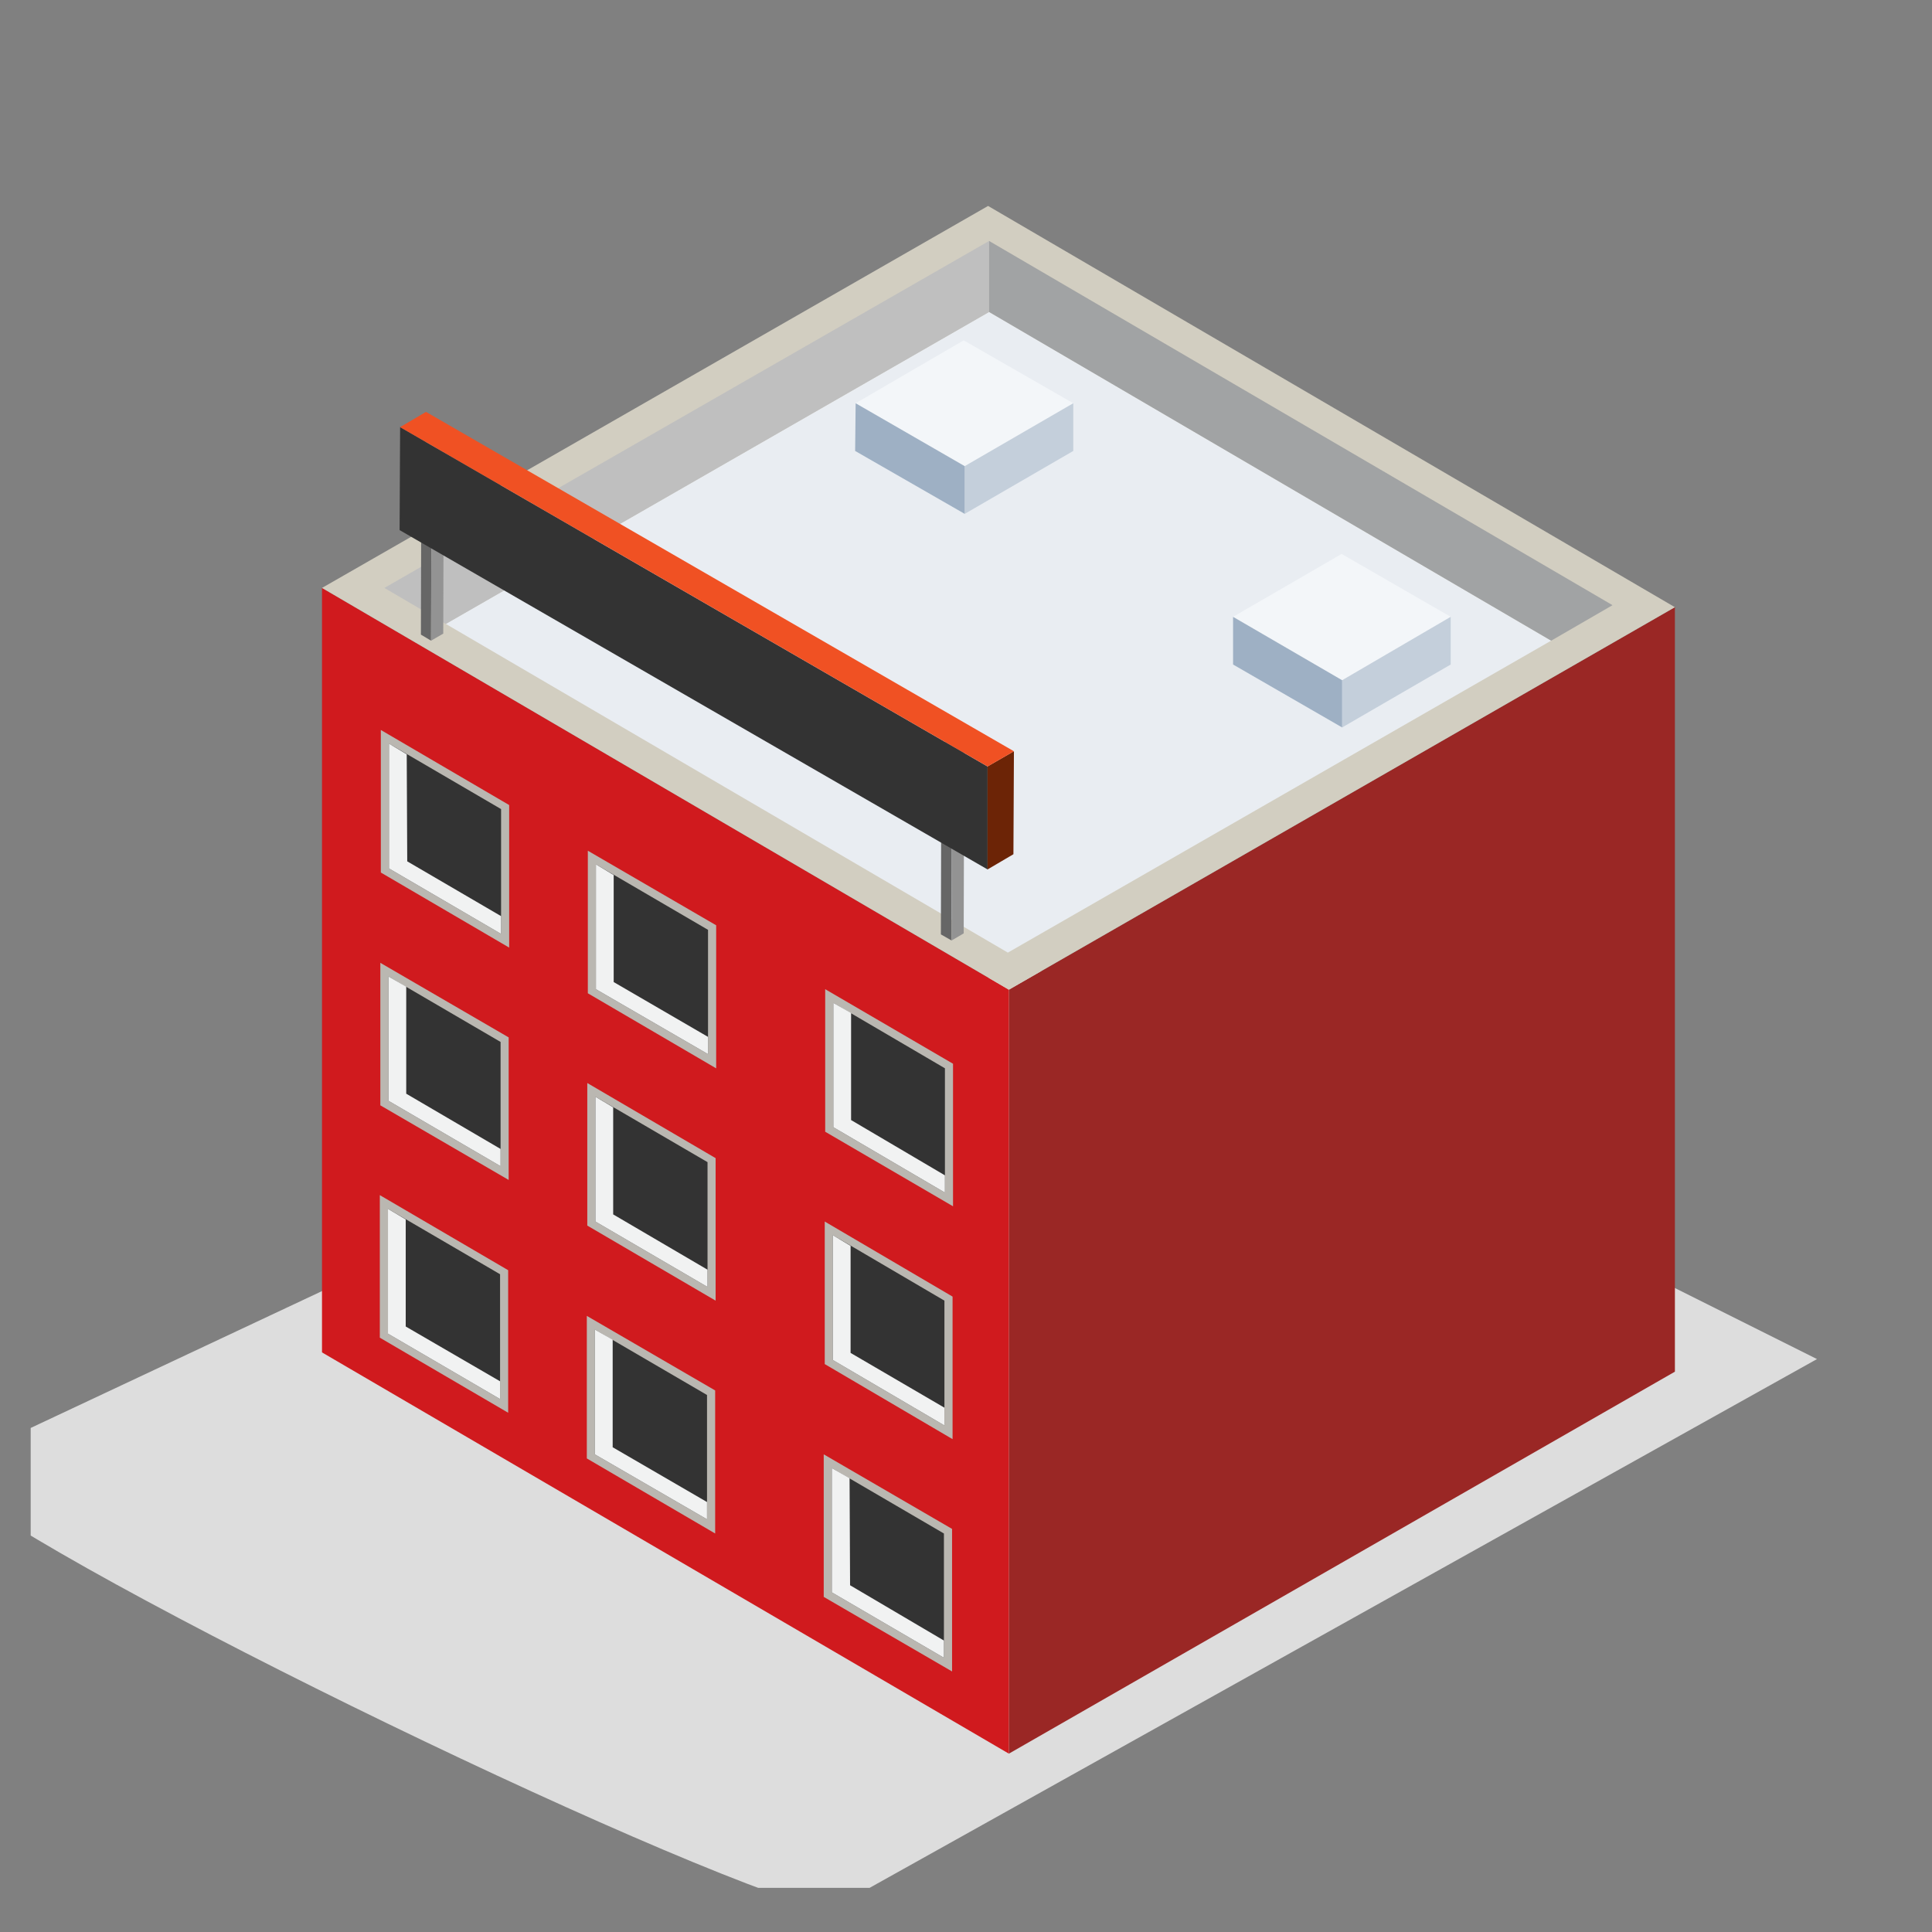
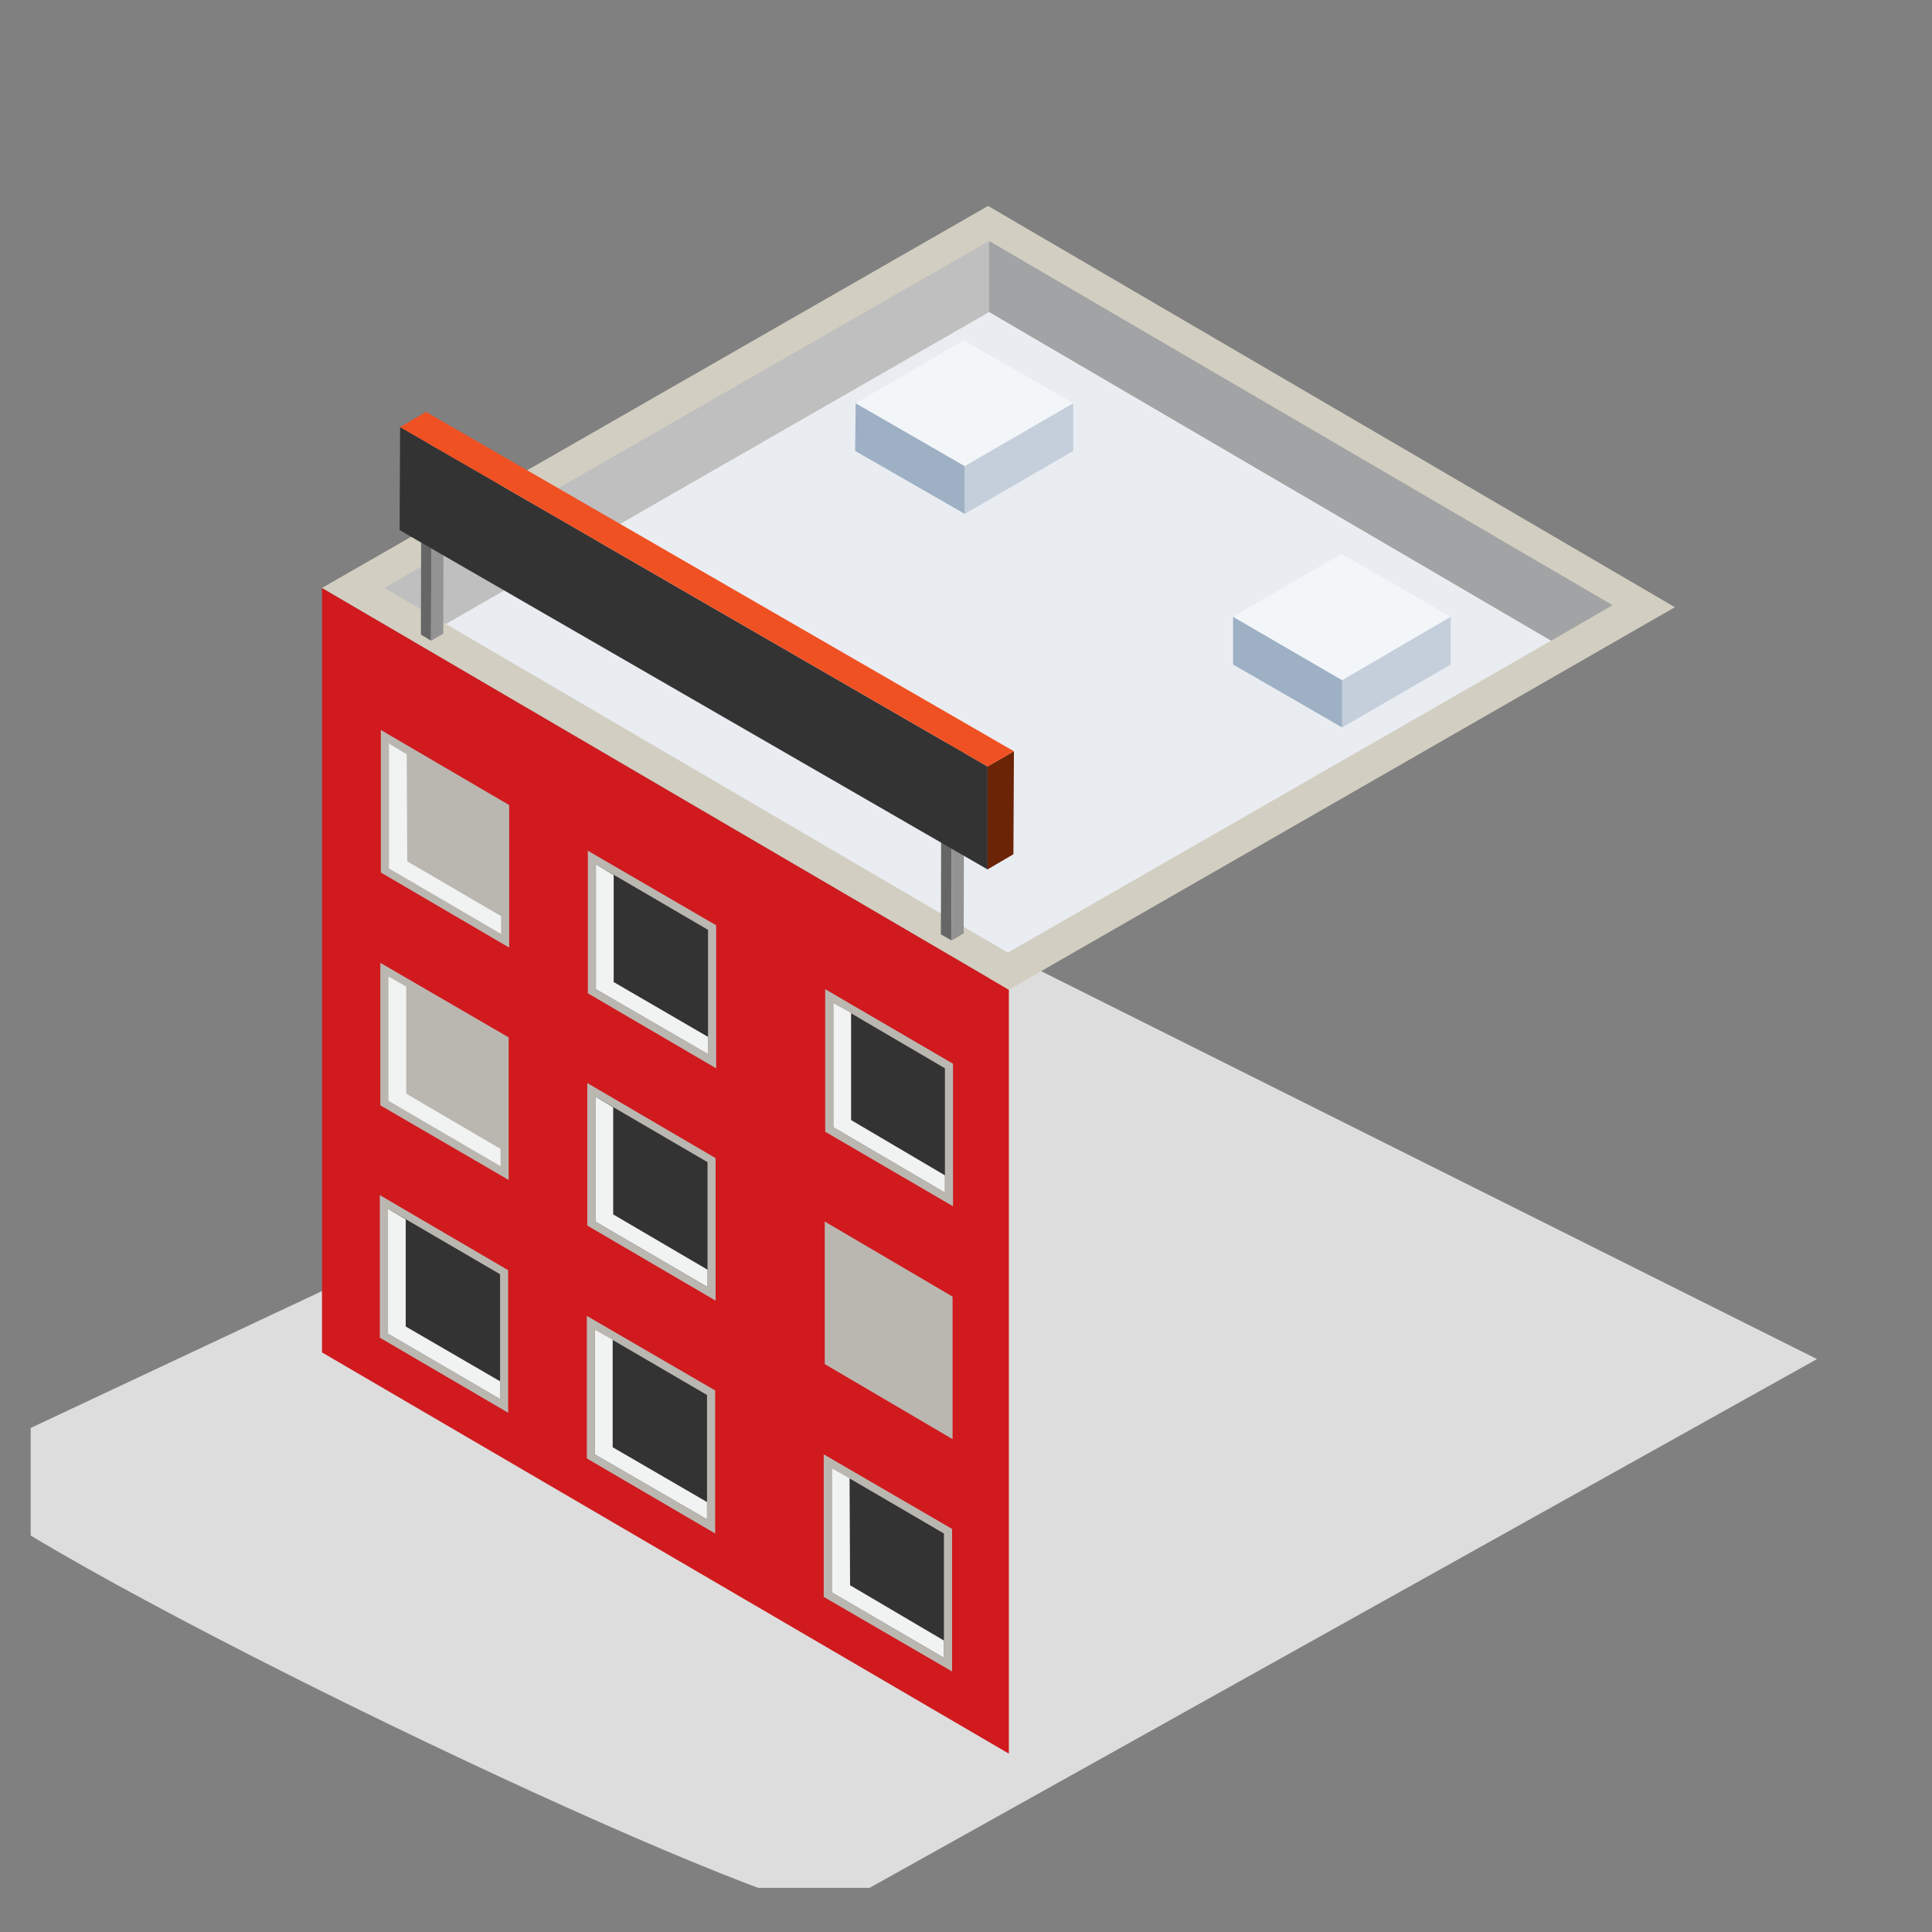
<svg xmlns="http://www.w3.org/2000/svg" width="42" height="42" viewBox="0 0 42 42" fill="none">
  <rect x="0" y="0" width="42" height="42" fill="#808080" stroke="none" />
  <g clip-path="url(#clip0_102_5964)">
    <path d="M39.5 29.545L18 41.545C14.494 40.638 0.357 33.764 -1.333 31.982L21.948 21.045C22.126 20.949 22.322 20.949 22.5 21.045L39.5 29.545Z" fill="#DDDDDD" />
-     <path d="M36.411 13.2V29.819L21.932 38.123V21.515L36.411 13.2Z" fill="#9A2725" />
    <path d="M21.932 38.123L7 29.4V12.781L21.932 21.515V38.123Z" fill="#D01A1E" />
    <path d="M21.932 21.515L7 12.781L21.48 4.477L36.411 13.2L21.932 21.515Z" fill="#D2CEC1" />
    <path d="M33.721 13.927L21.502 6.781L9.691 13.563L21.91 20.709L33.721 13.927Z" fill="#E9EDF2" />
    <path d="M11.069 20.6L8.279 18.968V15.869L11.069 17.501V20.6Z" fill="#BAB7B1" />
-     <path d="M10.893 20.302L8.456 18.879V16.166L10.893 17.589V20.302Z" fill="#333333" />
    <path d="M8.853 18.725L8.842 16.398L8.456 16.166V18.879L10.893 20.302V19.916L8.853 18.725Z" fill="#F1F2F2" />
    <path d="M11.058 25.651L8.268 24.029V20.931L11.058 22.552V25.651Z" fill="#BAB7B1" />
-     <path d="M10.882 25.352L8.445 23.93V21.228L10.882 22.651V25.352Z" fill="#333333" />
    <path d="M8.831 23.776V21.449L8.445 21.228V23.93L10.882 25.352V24.977L8.831 23.776Z" fill="#F1F2F2" />
    <path d="M11.047 30.712L8.257 29.08V25.981L11.047 27.613V30.712Z" fill="#BAB7B1" />
    <path d="M10.871 30.414L8.434 28.992V26.279L10.871 27.701V30.414Z" fill="#333333" />
    <path d="M8.82 28.837V26.51L8.434 26.279V28.992L10.871 30.414V30.028L8.82 28.837Z" fill="#F1F2F2" />
    <path d="M15.569 23.225L12.779 21.593V18.494L15.569 20.115V23.225Z" fill="#BAB7B1" />
    <path d="M15.392 22.916L12.955 21.504V18.791L15.392 20.214V22.916Z" fill="#333333" />
    <path d="M13.341 21.349V19.023L12.955 18.791V21.504L15.392 22.916V22.541L13.341 21.349Z" fill="#F1F2F2" />
    <path d="M15.557 28.275L12.767 26.643V23.544L15.557 25.177V28.275Z" fill="#BAB7B1" />
    <path d="M15.381 27.977L12.944 26.555V23.842L15.381 25.264V27.977Z" fill="#333333" />
    <path d="M13.33 26.4V24.073L12.944 23.842V26.555L15.381 27.977V27.602L13.33 26.4Z" fill="#F1F2F2" />
    <path d="M15.547 33.337L12.757 31.705V28.606L15.547 30.227V33.337Z" fill="#BAB7B1" />
    <path d="M15.37 33.028L12.933 31.617V28.904L15.37 30.326V33.028Z" fill="#333333" />
    <path d="M13.319 31.462V29.124L12.933 28.904V31.617L15.37 33.028V32.653L13.319 31.462Z" fill="#F1F2F2" />
    <path d="M20.718 26.224L17.939 24.603V21.504L20.718 23.125V26.224Z" fill="#BAB7B1" />
    <path d="M20.542 25.926L18.116 24.504V21.802L20.542 23.224V25.926Z" fill="#333333" />
    <path d="M18.502 24.349V22.022L18.116 21.802V24.504L20.542 25.926V25.551L18.502 24.349Z" fill="#F1F2F2" />
    <path d="M20.708 31.286L17.929 29.654V26.555L20.708 28.187V31.286Z" fill="#BAB7B1" />
-     <path d="M20.531 30.988L18.105 29.565V26.852L20.531 28.275V30.988Z" fill="#333333" />
-     <path d="M18.491 29.411V27.084L18.105 26.852V29.565L20.531 30.988V30.602L18.491 29.411Z" fill="#F1F2F2" />
    <path d="M20.697 36.336L17.907 34.715V31.616L20.697 33.237V36.336Z" fill="#BAB7B1" />
    <path d="M20.52 36.038L18.083 34.616V31.914L20.52 33.337V36.038Z" fill="#333333" />
    <path d="M18.48 34.462L18.469 32.135L18.083 31.914V34.616L20.52 36.038V35.664L18.48 34.462Z" fill="#F1F2F2" />
    <path d="M8.356 12.781L9.691 13.564L21.502 6.782V5.238L8.356 12.781Z" fill="#BFBFBF" />
    <path d="M21.502 5.238V6.782L33.721 13.928L35.055 13.156L21.502 5.238Z" fill="#A1A3A4" />
    <path d="M20.697 16.31L20.686 20.445L20.454 20.313L20.465 16.177L20.697 16.31Z" fill="#666666" />
    <path d="M20.697 16.31L20.961 16.156L20.95 20.291L20.686 20.446L20.697 16.31Z" fill="#939393" />
    <path d="M20.465 16.178L20.741 16.023L20.962 16.156L20.697 16.31L20.465 16.178Z" fill="#A5A5A5" />
    <path d="M9.382 9.792L9.371 13.928L9.15 13.796L9.161 9.66L9.382 9.792Z" fill="#666666" />
    <path d="M9.382 9.793L9.647 9.638L9.636 13.774L9.371 13.928L9.382 9.793Z" fill="#939393" />
    <path d="M9.161 9.66L9.426 9.506L9.647 9.638L9.382 9.793L9.161 9.66Z" fill="#A5A5A5" />
    <path d="M21.469 16.663V18.901L8.687 11.524L8.698 9.285L21.469 16.663Z" fill="#333333" />
    <path d="M21.468 16.662L22.042 16.331L22.031 18.57L21.468 18.901V16.662Z" fill="#6C2406" />
    <path d="M8.698 9.285L9.261 8.954L22.042 16.332L21.469 16.663L8.698 9.285Z" fill="#F05123" />
    <path d="M31.537 13.409L29.177 14.788L26.806 13.409L29.166 12.042L31.537 13.409Z" fill="#F3F6F9" />
    <path d="M31.537 13.41V14.446L29.177 15.814V14.788L31.537 13.41Z" fill="#C4CFDB" />
    <path d="M29.177 14.788V15.814L26.806 14.446V13.41L29.177 14.788Z" fill="#9EB0C4" />
    <path d="M23.332 8.766L20.972 10.134L18.601 8.766L20.95 7.399L23.332 8.766Z" fill="#F3F6F9" />
    <path d="M23.332 8.767V9.803L20.972 11.171V10.134L23.332 8.767Z" fill="#C4CFDB" />
    <path d="M20.972 10.134V11.171L18.59 9.803L18.601 8.767L20.972 10.134Z" fill="#9EB0C4" />
  </g>
  <defs>
    <clipPath id="clip0_102_5964">
      <rect width="41" height="41" fill="white" transform="translate(0.667 0.04)" />
    </clipPath>
  </defs>
</svg>